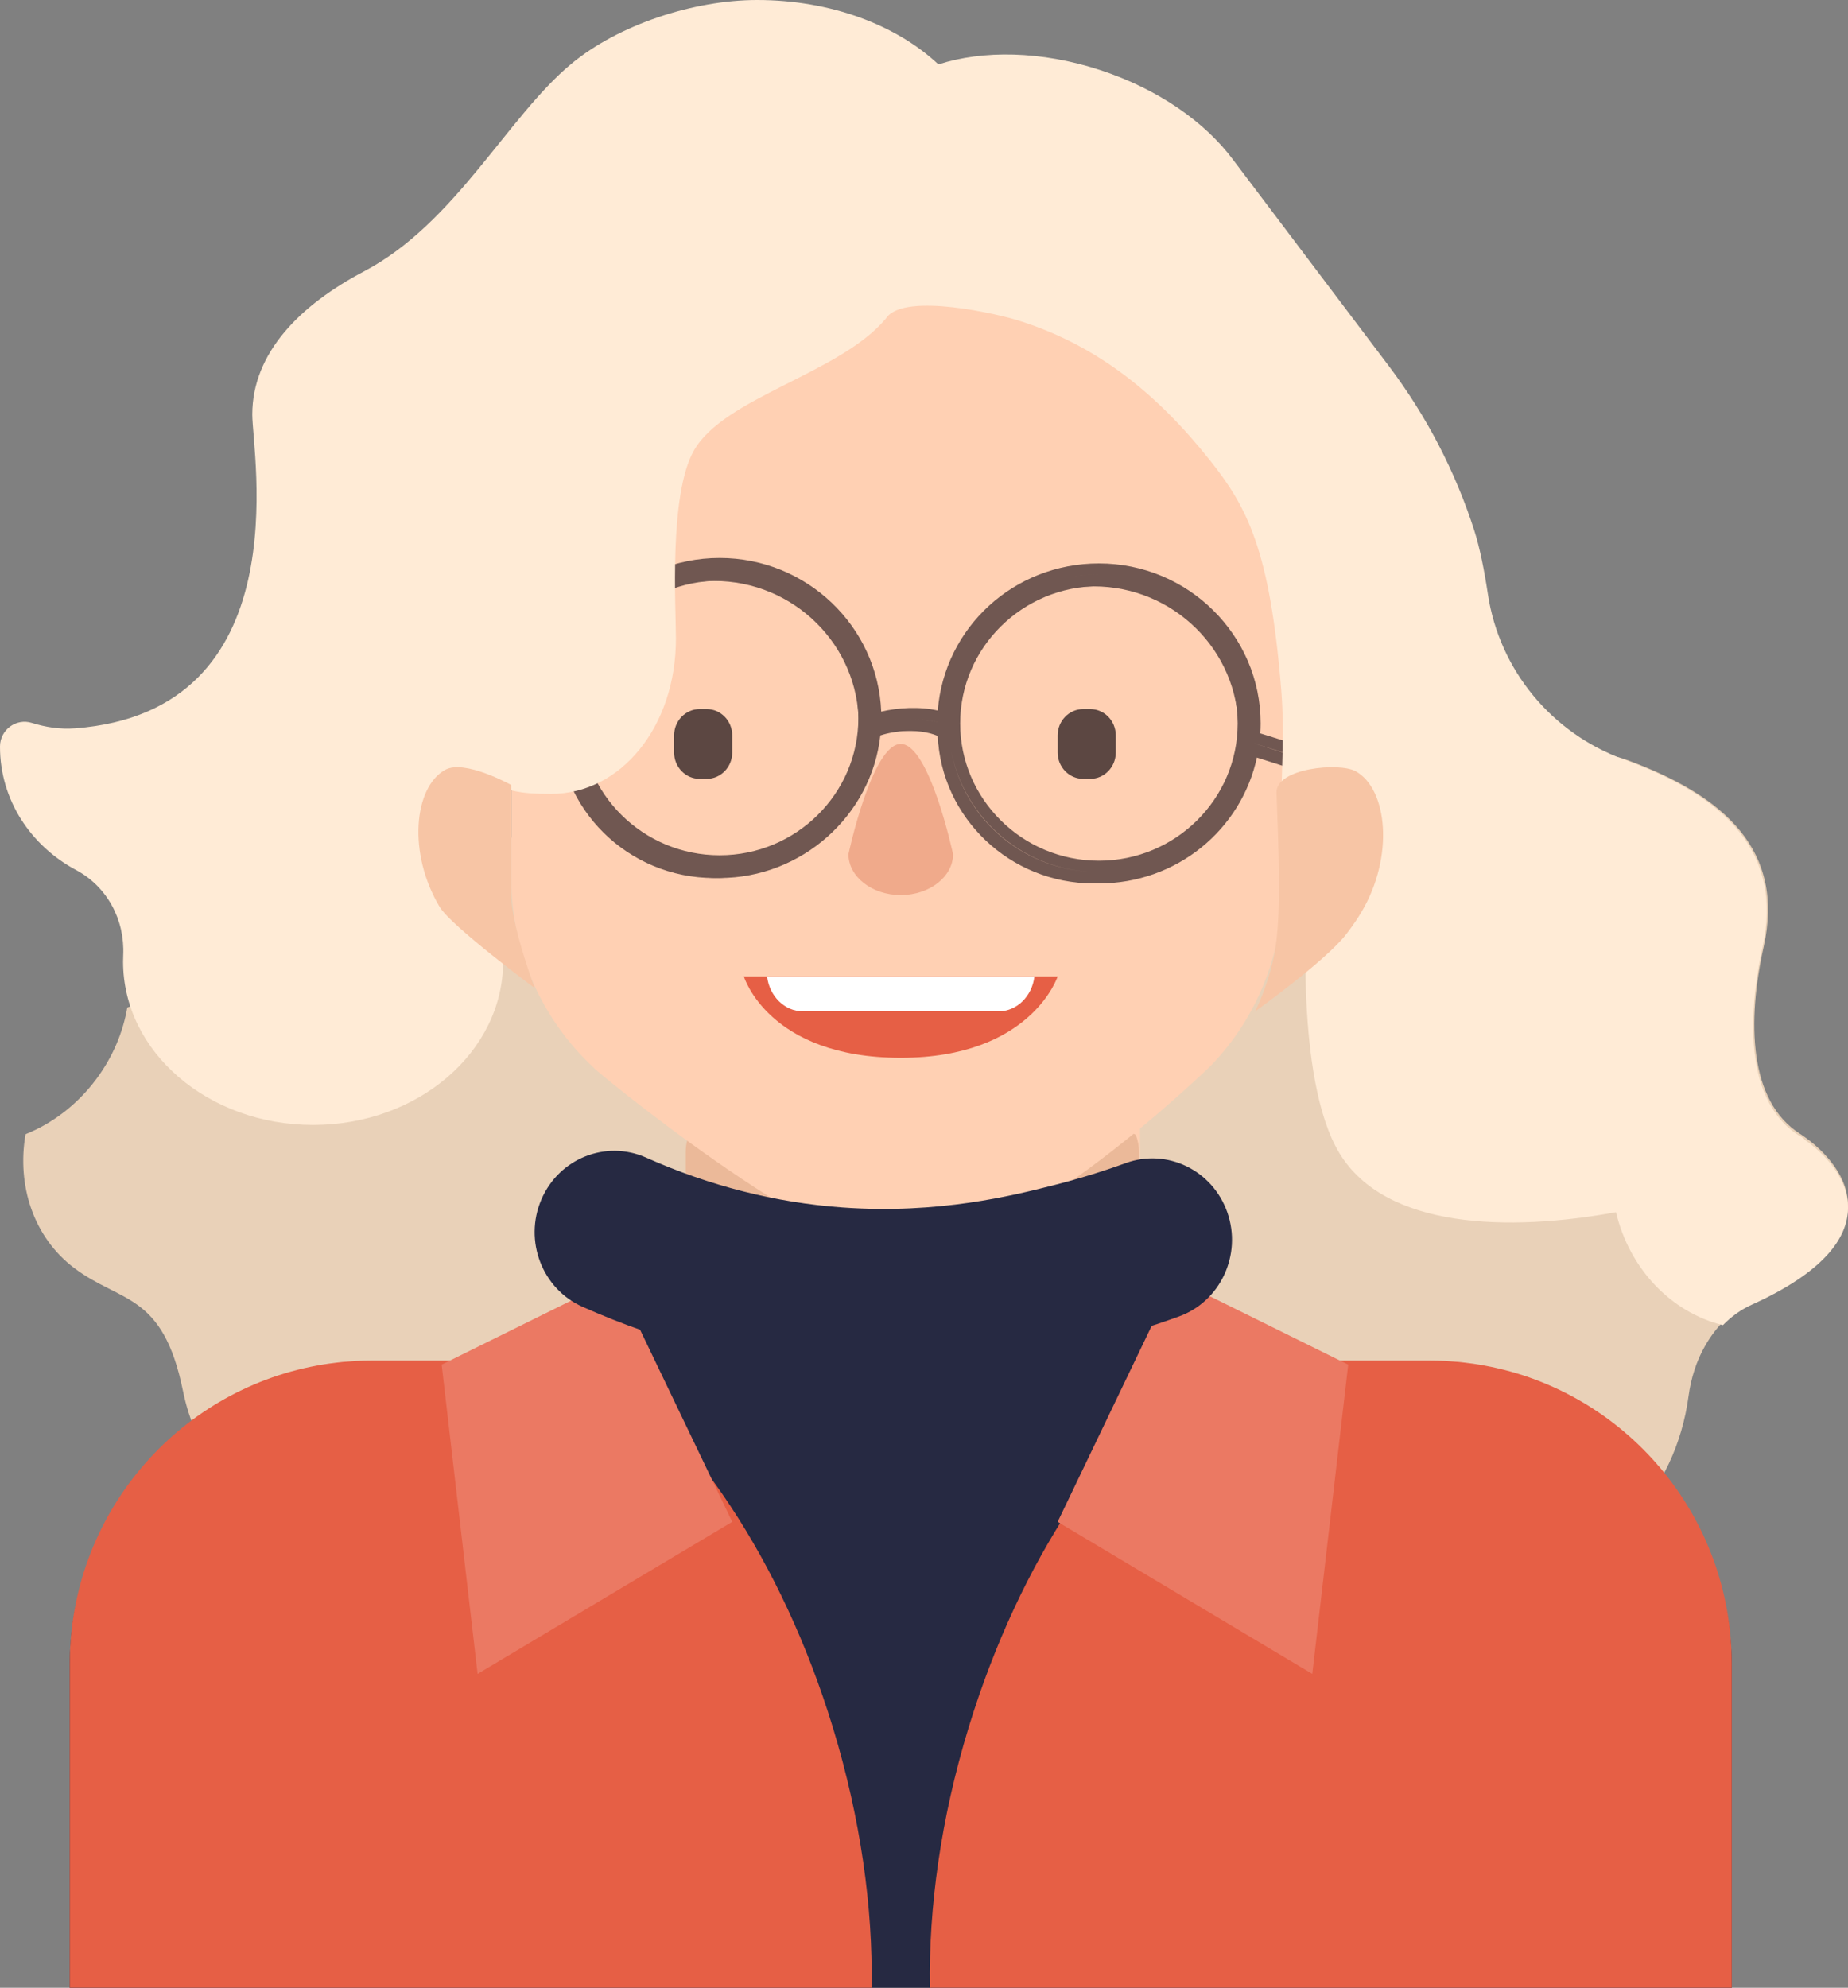
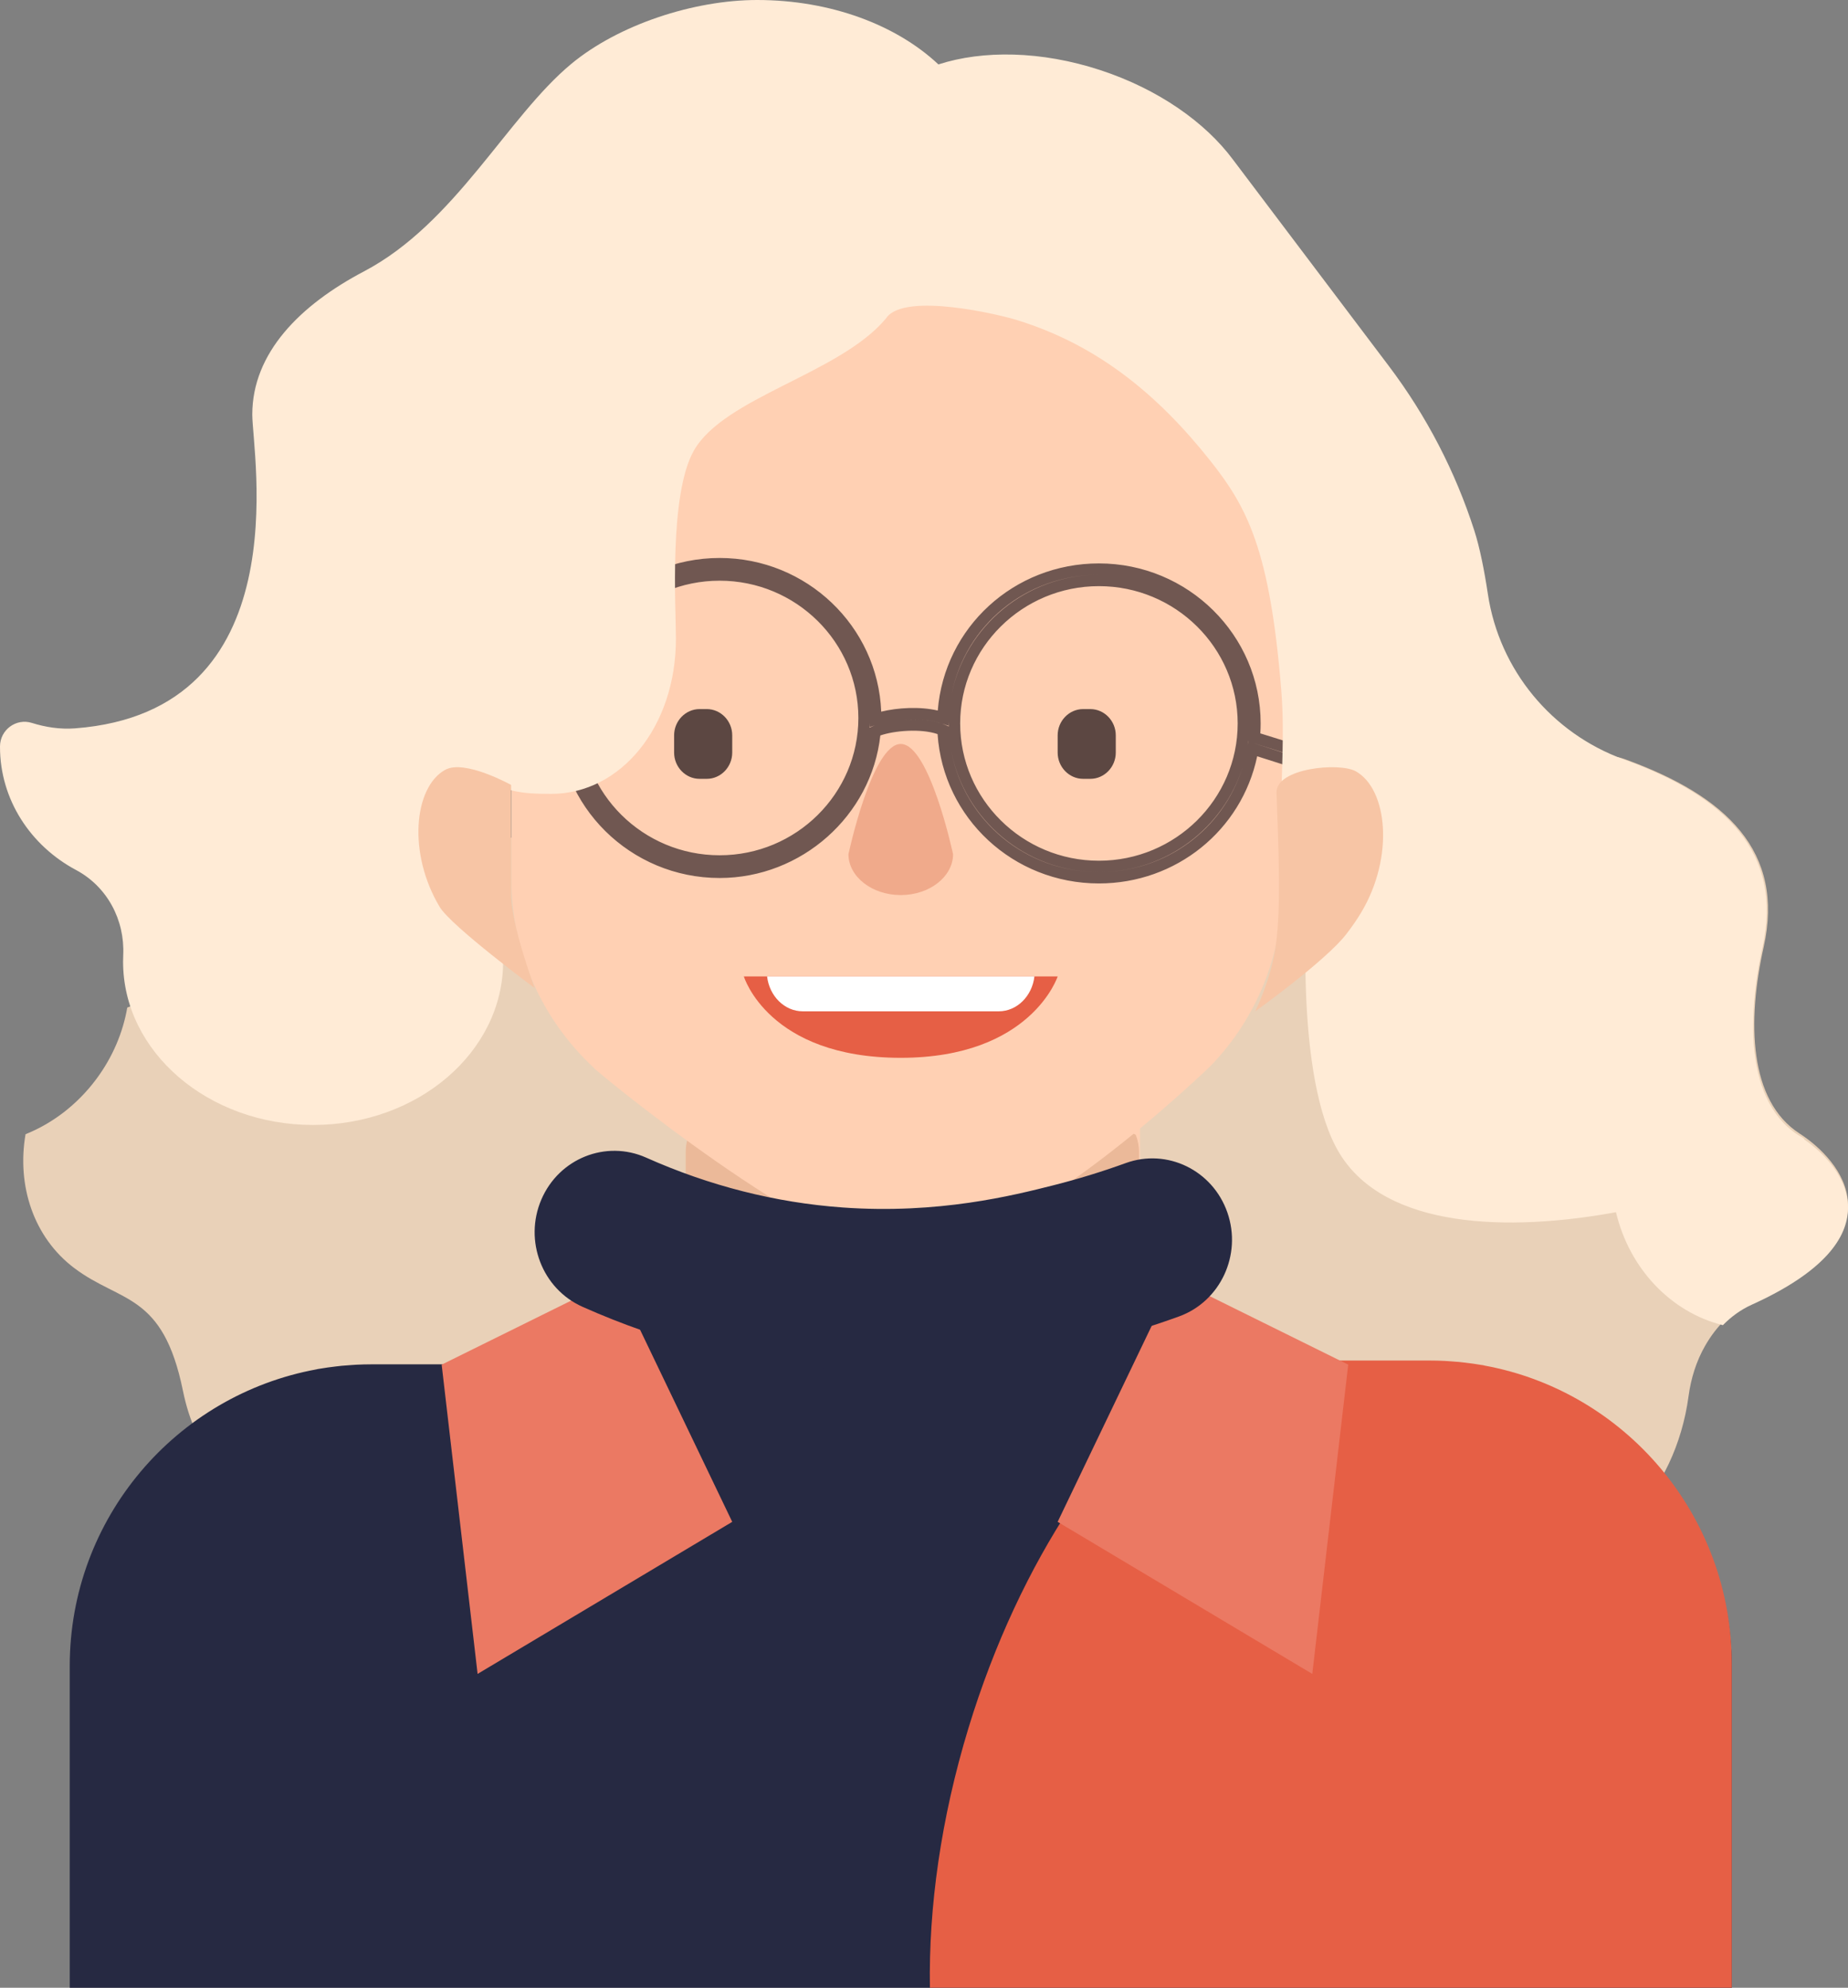
<svg xmlns="http://www.w3.org/2000/svg" width="159px" height="171px" viewBox="0 0 159 171" version="1.1">
  <rect x="0" y="0" width="159" height="171" fill="#808080" stroke="none" />
  <title>girl-3</title>
  <desc>Created with Sketch.</desc>
  <defs />
  <g id="girl-3" stroke="none" stroke-width="1" fill="none" fill-rule="evenodd">
    <g id="Page-1">
      <path d="M154.843,97.521 C150.454,94.691 150.319,87.848 151.744,81.466 C153.58,73.244 148.527,68.478 139.844,65.326 C139.805,65.312 139.765,65.298 139.726,65.284 C133.506,63.039 108.674,74.789 112.371,76.367 C112.284,77.267 101.128,78.702 97.411,88.844 C93.117,100.563 83.919,119.289 92.603,122.441 C95.33,123.43 101.128,128.576 103.966,127.739 C104.265,137.06 123.227,134.745 131.017,134.745 C138.202,134.745 144.161,128.412 145.28,120.116 C145.486,118.588 145.946,117.093 146.717,115.755 C147.684,114.078 149.045,112.683 150.817,111.889 C163.658,106.136 158.434,99.836 154.843,97.521" id="Fill-1" fill="#E9D1B8" />
      <path d="M45.817,72 C35.123,72 25.876,78.268 21.438,87.378 C18.313,85.433 14.443,85.271 10.951,86.675 C10.581,88.814 9.696,90.943 8.27,92.851 C6.622,95.056 4.491,96.65 2.198,97.573 C1.436,101.989 2.885,106.448 6.394,109.091 C10.402,112.109 14.008,111.188 15.735,119.619 C16.829,124.955 19.539,128 24.966,128 C28.635,128 32.423,127.459 34.111,124.468 C37.657,126.188 41.625,127.155 45.817,127.155 C60.83,127.155 73,114.809 73,99.578 C73,84.347 60.83,72 45.817,72" id="Fill-3" fill="#E9D1B8" />
      <path d="M122.745,123.33 L102.195,122.691 C99.926,122.691 98.086,120.852 98.086,118.584 L98.086,93.107 C98.086,90.839 96.246,89 93.976,89 L63.331,89 C61.062,89 59.222,90.839 59.222,93.107 L59.222,118.584 C59.222,120.852 57.382,122.691 55.112,122.691 L44.225,123.36 C39.508,123.36 35.158,123.573 31.009,125.18 C24.091,127.86 54.021,161.901 81.831,160.982 C109.642,160.062 133.088,127.364 127.041,126.28 C125.55,126.014 124.313,123.33 122.745,123.33" id="Fill-5" fill="#FFD0B3" />
      <path d="M98,99.1 C98,98.579 97.899,98.083 97.72,97.625 C95.715,96.564 93.244,95.671 90.439,95 L65.967,95 C63.51,95.587 61.309,96.346 59.453,97.238 C59.165,97.797 59,98.429 59,99.1 L59,111.178 C63.596,113.514 70.491,115 78.203,115 C86.256,115 93.416,113.378 98,110.863 L98,99.1 Z" id="Fill-7" fill="#EBB999" />
      <path d="M104.221,91.635 C104.221,91.635 87.473,108 77.775,108 C70.544,108 50.89,91.86 51.083,91.85 C46.564,87.654 44,81.79 44,75.652 L44,42.39 L58.689,32.709 L90.247,17 L111,47.302 L110.318,76.499 C110.318,82.133 108.135,87.551 104.221,91.635" id="Fill-9" fill="#FFD0B3" />
-       <path d="M94.105,75.023 C87.242,75.023 81.659,69.511 81.659,62.735 C81.659,55.958 87.242,50.445 94.105,50.445 C100.968,50.445 106.55,55.958 106.55,62.735 C106.55,69.511 100.968,75.023 94.105,75.023 Z M61.435,74.555 C54.572,74.555 48.989,69.042 48.989,62.266 C48.989,55.49 54.572,49.977 61.435,49.977 C68.297,49.977 73.881,55.49 73.881,62.266 C73.881,69.042 68.297,74.555 61.435,74.555 Z M113,65.652 L107.482,63.938 C107.518,63.541 107.539,63.14 107.539,62.735 C107.539,55.42 101.513,49.469 94.105,49.469 C86.857,49.469 80.935,55.166 80.682,62.263 C78.857,61.641 76.338,61.883 74.867,62.366 C74.867,62.333 74.87,62.3 74.87,62.266 C74.87,54.951 68.842,49 61.435,49 C54.027,49 48,54.951 48,62.266 C48,69.581 54.027,75.532 61.435,75.532 C68.446,75.532 74.218,70.199 74.815,63.426 C76.025,62.888 79.002,62.564 80.685,63.313 C80.993,70.36 86.893,76 94.105,76 C100.758,76 106.293,71.199 107.353,64.923 L111.389,66.204 L113,65.652 Z" id="Fill-11" fill="#705751" />
      <path d="M94.55,49.447 C88.275,49.447 83.063,53.806 81.88,59.697 C83.073,53.857 88.301,49.447 94.55,49.447 Z M107.477,62.235 L107.477,62.244 L107.477,62.235 Z M78.563,61.882 C79.564,61.882 80.57,62.021 81.347,62.367 L81.625,62.491 L81.628,62.547 C81.625,62.443 81.624,62.339 81.624,62.235 C81.624,62.185 81.624,62.135 81.625,62.086 L81.612,62.441 L80.981,62.225 C80.003,61.891 78.759,61.824 77.607,61.923 C77.921,61.897 78.241,61.882 78.563,61.882 Z M74.833,62.219 C74.829,62.346 74.822,62.471 74.814,62.597 L75.078,62.48 C75.135,62.455 75.195,62.43 75.258,62.406 L74.829,62.548 L74.833,62.219 Z M107.396,63.672 C107.38,63.805 107.364,63.938 107.344,64.069 L107.391,63.789 L107.385,63.787 L107.396,63.672 Z M107.799,63.916 L111.81,65.192 L111.851,65.177 L107.799,63.916 Z M61.915,49.955 C55.331,49.955 49.976,55.253 49.976,61.766 C49.976,68.278 55.331,73.576 61.915,73.576 C68.498,73.576 73.853,68.278 73.853,61.766 C73.853,55.253 68.498,49.955 61.915,49.955 Z M94.55,50.424 C87.967,50.424 82.612,55.722 82.612,62.235 C82.612,68.747 87.967,74.045 94.55,74.045 C101.133,74.045 106.489,68.747 106.489,62.235 C106.489,55.722 101.133,50.424 94.55,50.424 Z M61.935,74.553 L61.933,74.553 L61.935,74.553 Z M48.988,61.766 C48.988,68.817 54.787,74.553 61.915,74.553 L61.925,74.553 L61.915,74.553 C54.787,74.553 48.988,68.817 48.988,61.766 Z M106.897,66.027 C105.264,71.22 100.368,75.004 94.592,75.023 C100.327,75.004 105.252,71.316 106.897,66.027 Z M94.592,75.023 L94.583,75.023 L94.592,75.023 Z M94.581,75.023 L94.573,75.023 L94.581,75.023 Z M94.571,75.023 L94.563,75.023 L94.571,75.023 Z M81.858,64.663 C83.002,70.599 88.247,75.017 94.539,75.023 C88.255,75.017 83.007,70.553 81.858,64.663 Z M94.54,75.023 L94.561,75.023 L94.54,75.023 Z M94.55,76 C87.186,76 81.149,70.382 80.668,63.152 C79.228,62.658 76.934,62.854 75.743,63.27 C74.979,70.17 68.963,75.531 61.915,75.531 C54.242,75.531 48,69.356 48,61.766 C48,54.175 54.242,48 61.915,48 C69.403,48 75.528,53.882 75.819,61.221 C77.241,60.876 79.13,60.765 80.684,61.125 C81.256,53.979 87.23,48.469 94.55,48.469 C102.223,48.469 108.465,54.644 108.465,62.235 C108.465,62.511 108.455,62.794 108.436,63.09 L115,65.132 L111.822,66.222 L108.167,65.06 C106.826,71.432 101.188,76 94.55,76 Z" id="Fill-13" fill="#705751" />
      <path d="M60.811,67 L60.19,67 C58.986,67 58,65.983 58,64.74 L58,63.26 C58,62.017 58.986,61 60.19,61 L60.811,61 C62.015,61 63,62.017 63,63.26 L63,64.74 C63,65.983 62.015,67 60.811,67" id="Fill-15" fill="#5C4742" />
      <path d="M93.811,67 L93.19,67 C91.986,67 91,65.983 91,64.74 L91,63.26 C91,62.017 91.986,61 93.19,61 L93.811,61 C95.015,61 96,62.017 96,63.26 L96,64.74 C96,65.983 95.015,67 93.811,67" id="Fill-17" fill="#5C4742" />
      <path d="M77.5,77 C75.025,77 73,75.417 73,73.482 C73,73.482 75.025,64 77.5,64 C79.975,64 82,73.482 82,73.482 C82,75.417 79.975,77 77.5,77" id="Fill-19" fill="#F0AA8B" />
      <path d="M155.262,98.044 C155.247,97.909 154.864,97.741 154.709,97.641 C152.258,96.046 151.143,93.181 150.888,89.841 C150.886,89.814 150.885,89.786 150.883,89.759 C150.867,89.538 150.86,89.314 150.852,89.09 C150.837,88.592 150.838,88.086 150.857,87.574 C150.895,85.612 151.186,83.556 151.631,81.546 C153.455,73.304 148.435,68.526 139.809,65.367 C139.771,65.353 139.732,65.339 139.693,65.324 C133.513,63.074 129.002,57.641 128.017,51.114 C127.709,49.077 127.324,47.123 126.848,45.642 C125.221,40.578 122.742,35.787 119.494,31.487 L106.084,13.731 C103.701,10.522 99.661,7.669 94.663,6.03 C89.587,4.366 84.573,4.302 80.739,5.542 C77.16,2.175 71.51,0 65.149,0 C59.686,0 53.224,2.123 49.158,5.491 C43.655,10.049 39.178,19.21 31.322,23.343 C25.828,26.234 21.706,30.352 21.706,35.668 C21.706,39.046 25.844,61.184 6.456,62.658 C5.164,62.756 3.915,62.557 2.738,62.189 C1.379,61.765 0.001,62.789 0,64.218 L0,64.25 C0,68.798 2.639,72.763 6.547,74.846 C9.218,76.27 10.743,79.129 10.603,82.162 C10.595,82.351 10.59,82.54 10.59,82.73 C10.59,90.488 17.91,96.777 26.939,96.777 C35.969,96.777 43.288,90.488 43.288,82.73 C43.288,75.828 40.201,65.89 40.947,66.453 C43.217,68.17 44.927,68.293 47.44,68.293 C53.386,68.293 58.156,62.549 58.156,54.944 C58.156,52.299 57.542,42.601 59.689,38.781 C62.274,34.185 72.184,32.171 76.18,27.452 C76.21,27.418 76.241,27.377 76.273,27.332 C77.865,25.122 86.054,27.059 87.658,27.584 C87.689,27.594 87.721,27.605 87.753,27.615 C94.54,29.769 99.651,33.999 104.092,39.585 C107.313,43.636 109.261,47.284 110.24,59.383 C110.862,67.086 108.845,74.852 112.518,76.435 C112.433,77.337 111.328,92.785 115.254,99.222 C119.221,105.726 129.797,105.973 139.038,104.282 C140.179,109.109 143.737,112.884 148.235,114 C148.947,113.273 149.772,112.667 150.719,112.239 C163.194,106.598 158.812,100.483 155.262,98.044" id="Fill-21" fill="#FFEBD6" />
      <path d="M117.124,78.485 C116.769,79.08 116.335,79.708 115.845,80.347 C114.066,82.66 108,87 108,87 C108,87 109.384,84.225 109.778,81.264 C110.207,78.046 110.032,73.712 109.831,68.198 C109.753,66.073 115.24,65.564 116.645,66.349 C119.396,67.887 119.966,73.72 117.124,78.485" id="Fill-23" fill="#F7C5A5" />
-       <path d="M33,134.214 C35.389,137.512 38.836,141.307 43,145 L43,123 C39.483,123.007 36.174,123.156 33,123.982 L33,134.214 Z" id="Fill-25" fill="#D6A991" />
      <path d="M124,134.214 C121.611,137.512 118.164,141.307 114,145 L114,123 C117.517,123.007 120.826,123.156 124,123.982 L124,134.214 Z" id="Fill-27" fill="#D6A991" />
      <path d="M37.83,78.021 C38.819,79.671 46,85 46,85 C46,85 43.976,79.532 43.976,77.007 L43.976,67.527 C43.976,67.527 39.976,65.295 38.298,66.228 C35.614,67.723 35.058,73.391 37.83,78.021" id="Fill-29" fill="#F7C5A5" />
      <path d="M91,84 C91,84 88.724,91 77.5,91 C66.104,91 64,84 64,84 L91,84 Z" id="Fill-31" fill="#E65F45" />
      <path d="M66,84 C66.193,85.685 67.498,87 69.069,87 L85.931,87 C87.502,87 88.807,85.685 89,84 L66,84 Z" id="Fill-33" fill="#FFFFFF" />
      <path d="M148.968,142.057 C148.961,141.919 148.949,141.781 148.94,141.643 C148.922,141.363 148.903,141.084 148.876,140.806 C148.861,140.642 148.84,140.48 148.822,140.318 C148.793,140.068 148.763,139.819 148.727,139.571 C148.702,139.4 148.674,139.23 148.646,139.059 C148.607,138.823 148.565,138.587 148.519,138.352 C148.486,138.179 148.451,138.008 148.414,137.836 C148.365,137.607 148.312,137.379 148.256,137.152 C148.215,136.981 148.173,136.809 148.128,136.639 C148.068,136.414 148.003,136.19 147.937,135.968 C147.888,135.801 147.841,135.634 147.788,135.469 C147.716,135.24 147.637,135.015 147.559,134.789 C147.505,134.634 147.453,134.477 147.397,134.323 C147.298,134.056 147.192,133.793 147.085,133.531 C146.988,133.293 146.886,133.056 146.783,132.822 C146.685,132.602 146.589,132.381 146.486,132.164 C146.398,131.981 146.304,131.801 146.212,131.619 C146.127,131.45 146.042,131.28 145.953,131.112 C145.852,130.922 145.745,130.735 145.639,130.548 C145.552,130.395 145.466,130.243 145.377,130.092 C145.263,129.899 145.145,129.709 145.026,129.52 C144.939,129.381 144.851,129.244 144.762,129.108 C144.634,128.912 144.503,128.719 144.371,128.528 C144.285,128.405 144.198,128.284 144.111,128.162 C143.968,127.963 143.823,127.765 143.674,127.57 C143.596,127.469 143.516,127.369 143.438,127.269 C143.273,127.06 143.107,126.851 142.935,126.647 C142.885,126.587 142.833,126.529 142.782,126.469 C141.87,125.401 140.874,124.408 139.802,123.501 C139.796,123.495 139.789,123.489 139.782,123.483 C139.524,123.266 139.261,123.054 138.995,122.846 C138.961,122.82 138.927,122.793 138.893,122.766 C138.632,122.565 138.366,122.369 138.098,122.177 C138.06,122.15 138.023,122.123 137.985,122.097 C137.711,121.904 137.434,121.716 137.153,121.533 L137.069,121.48 C134.283,119.687 131.133,118.415 127.754,117.798 C127.729,117.793 127.707,117.782 127.681,117.777 C127.557,117.755 127.431,117.739 127.307,117.719 C126.333,117.559 125.343,117.449 124.336,117.401 C123.918,117.381 123.499,117.369 123.076,117.369 L118.836,117.369 L103.332,117.369 L103.316,117.446 C103.244,117.446 103.173,117.446 103.101,117.446 C100.939,105.471 79.399,108.288 64.998,108.288 C50.555,108.288 56.822,115.664 50.402,117.368 C49.58,117.363 48.801,117.364 48.057,117.369 L36.164,117.369 L31.924,117.369 C31.501,117.369 31.082,117.381 30.664,117.401 C30.528,117.407 30.393,117.42 30.257,117.428 C29.976,117.446 29.697,117.466 29.419,117.492 C29.259,117.507 29.101,117.527 28.941,117.545 C28.689,117.574 28.438,117.605 28.188,117.641 C28.022,117.666 27.857,117.692 27.693,117.719 C27.569,117.739 27.443,117.755 27.319,117.777 C27.293,117.782 27.271,117.793 27.246,117.798 C15.163,120.005 6,130.589 6,143.323 L6,171 L6.479,171 L63.242,171 L91.758,171 L149,171 L149,143.323 C149,142.899 148.988,142.477 148.968,142.057" id="Fill-35" fill="#262942" />
-       <path d="M74.991,171 C75.109,164.111 74.05,156.447 71.669,148.641 C67.266,134.205 59.398,122.698 51.023,117 C50.842,117.014 50.661,117.028 50.473,117.041 C49.649,117.036 48.869,117.037 48.124,117.042 L36.212,117.042 L31.965,117.042 C31.542,117.042 31.121,117.053 30.703,117.074 C30.567,117.08 30.432,117.093 30.295,117.101 C30.015,117.119 29.735,117.139 29.456,117.165 C29.296,117.181 29.137,117.2 28.978,117.219 C28.725,117.248 28.473,117.279 28.223,117.316 C28.057,117.34 27.892,117.366 27.727,117.394 C27.603,117.414 27.477,117.43 27.353,117.452 C27.326,117.457 27.305,117.468 27.28,117.474 C15.178,119.693 6,130.343 6,143.154 L6,171 L6.48,171 L63.333,171 L74.991,171 Z" id="Fill-37" fill="#E65F45" />
      <path d="M80.009,171 C79.891,164.111 80.95,156.447 83.331,148.641 C87.734,134.205 95.602,122.698 103.977,117 C104.158,117.014 104.339,117.028 104.527,117.041 C105.351,117.036 106.131,117.037 106.876,117.042 L118.788,117.042 L123.035,117.042 C123.458,117.042 123.879,117.053 124.297,117.074 C124.433,117.08 124.568,117.093 124.705,117.101 C124.985,117.119 125.265,117.139 125.544,117.165 C125.704,117.181 125.863,117.2 126.022,117.219 C126.275,117.248 126.527,117.279 126.777,117.316 C126.943,117.34 127.108,117.366 127.273,117.394 C127.397,117.414 127.523,117.43 127.647,117.452 C127.674,117.457 127.695,117.468 127.72,117.474 C139.822,119.693 149,130.343 149,143.154 L149,171 L148.52,171 L91.667,171 L80.009,171 Z" id="Fill-39" fill="#E65F45" />
      <polygon id="Fill-41" fill="#EB7963" points="63 130.919 41.092 144 38 117.395 52.964 110" />
      <polygon id="Fill-43" fill="#EB7963" points="91 130.919 112.908 144 116 117.395 101.036 110" />
      <path d="M76.025,118 C74.584,118 73.088,117.951 71.539,117.84 C64.206,117.312 56.997,115.488 50.112,112.416 C46.644,110.869 45.06,106.742 46.574,103.2 C48.088,99.657 52.127,98.04 55.596,99.587 C61.044,102.017 66.732,103.46 72.5,103.875 C80.745,104.468 87.19,102.837 90.652,101.961 C92.74,101.433 94.827,100.793 96.854,100.057 C100.42,98.762 104.337,100.669 105.604,104.312 C106.869,107.955 105.004,111.957 101.439,113.25 C98.989,114.138 96.468,114.912 93.945,115.551 C90.629,116.389 84.26,118 76.025,118" id="Fill-45" fill="#262942" />
    </g>
  </g>
</svg>